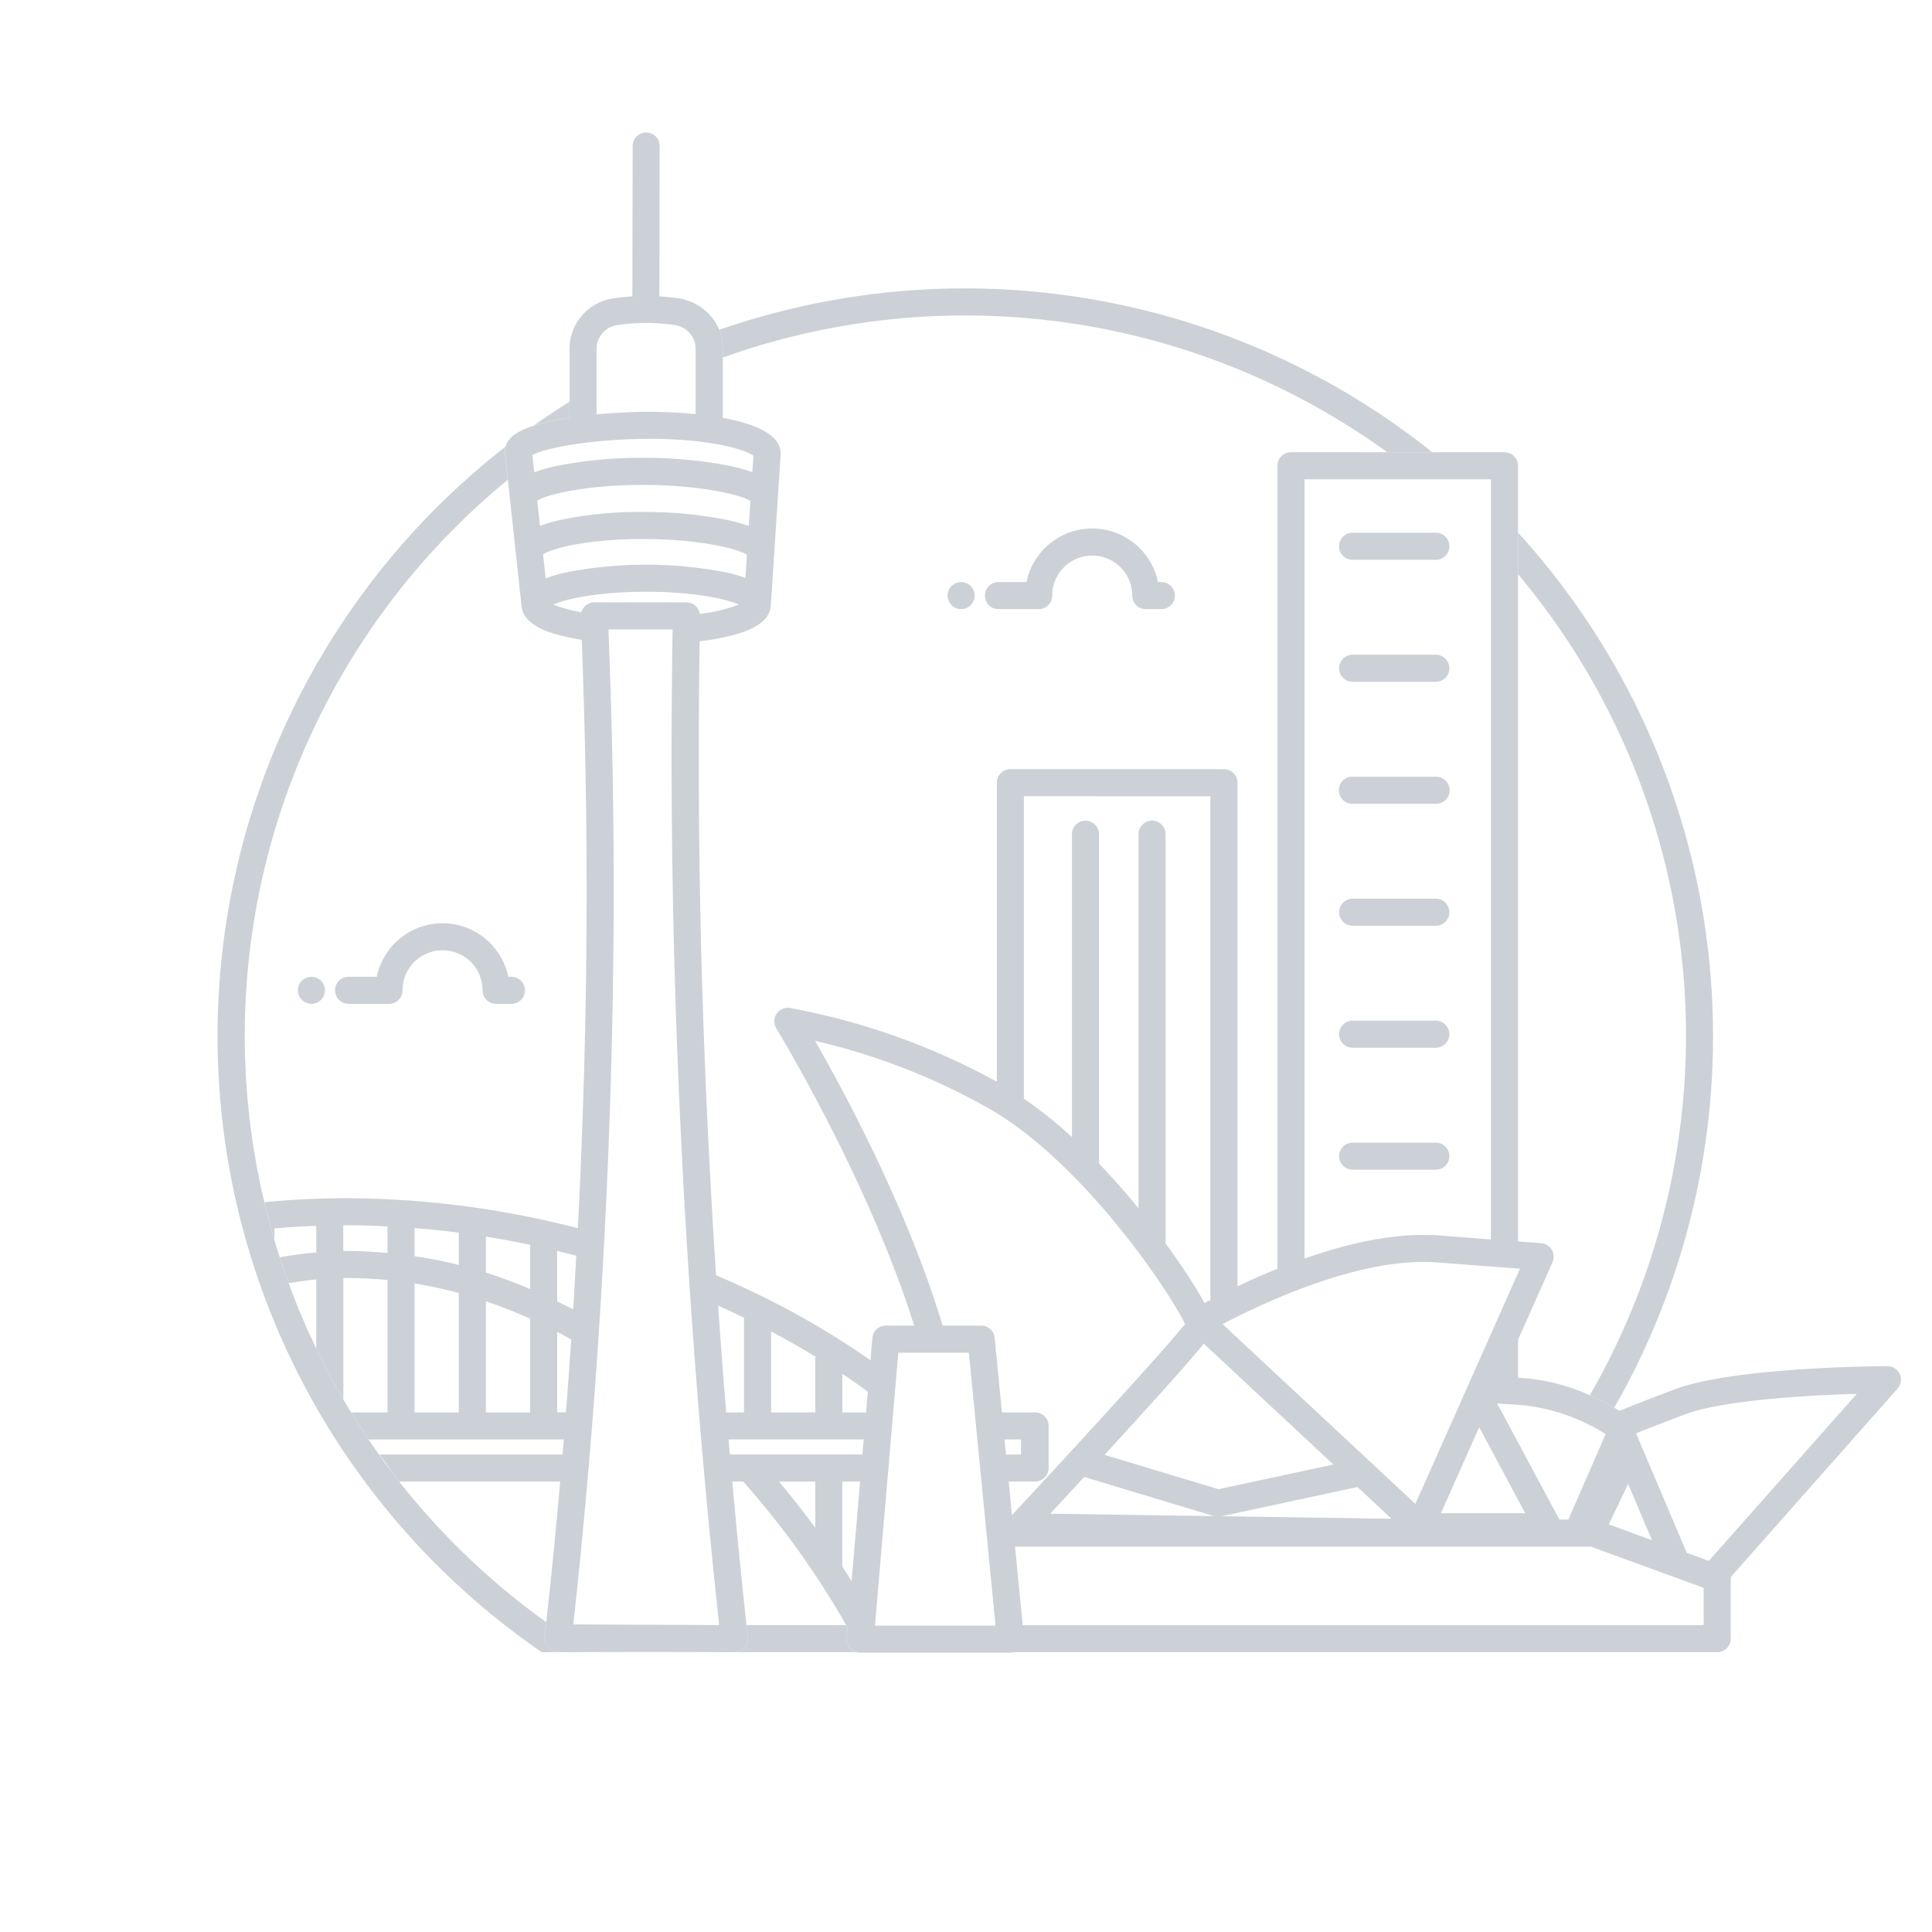
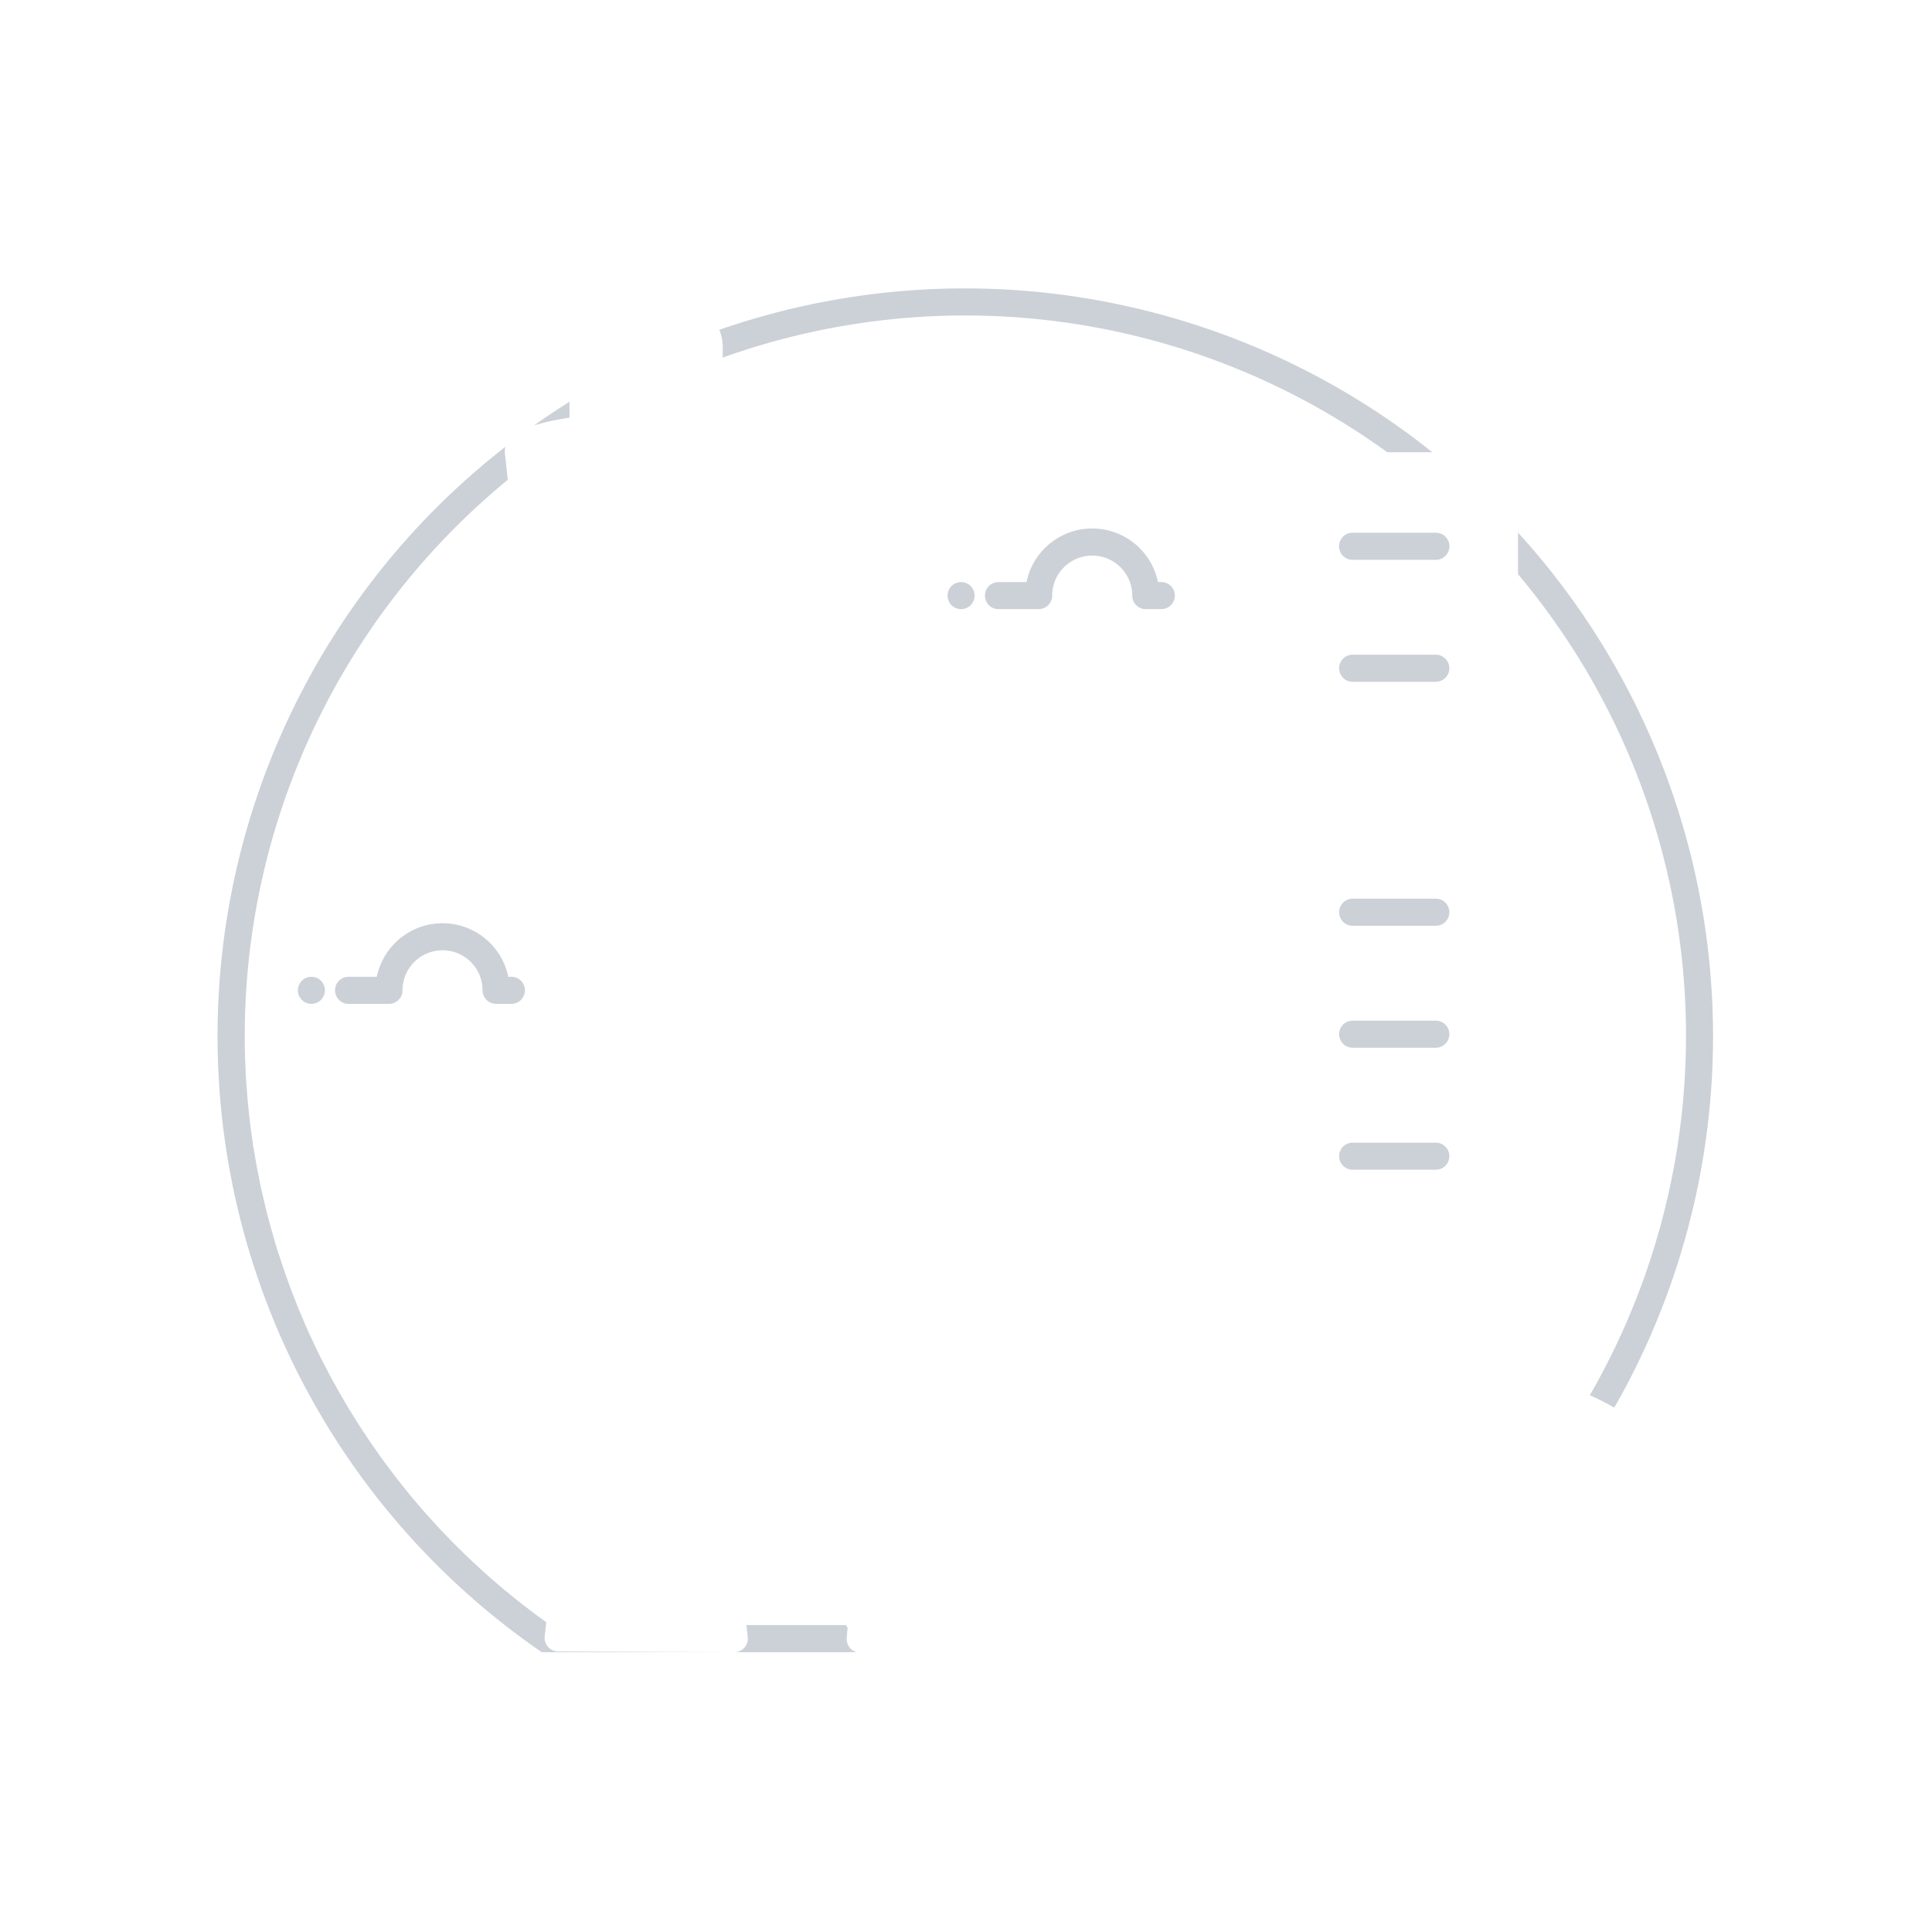
<svg xmlns="http://www.w3.org/2000/svg" id="Layer_1" data-name="Layer 1" width="560" height="560" viewBox="0 0 560 560">
  <defs>
    <style>.cls-1{fill:#ccd1d8;}</style>
  </defs>
  <title>sydney</title>
  <g id="sydney">
    <path class="cls-1" d="M278.58,168.721a3.919,3.919,0,1,0,3.919,3.919,3.92,3.92,0,0,0-3.919-3.919Z" />
    <path class="cls-1" d="M336.608,168.714h-.965a19.452,19.452,0,0,0-38.106,0h-8.125a3.925,3.925,0,1,0,0,7.85h11.646a3.927,3.927,0,0,0,3.926-3.924,11.6,11.6,0,0,1,23.205,0,3.924,3.924,0,0,0,3.924,3.924h4.5a3.925,3.925,0,0,0,0-7.85Z" />
    <path class="cls-1" d="M90.265,283.131a3.919,3.919,0,1,0,3.919,3.922,3.92,3.92,0,0,0-3.919-3.922Z" />
    <path class="cls-1" d="M128.269,267.6a19.482,19.482,0,0,0-19.052,15.527H101.1a3.924,3.924,0,1,0-.01,7.847h11.655a3.924,3.924,0,0,0,3.924-3.921,11.6,11.6,0,1,1,23.205,0h0a3.923,3.923,0,0,0,3.924,3.923h4.5a3.924,3.924,0,0,0,0-7.847h-.967A19.486,19.486,0,0,0,128.269,267.6Z" />
    <path class="cls-1" d="M488.694,300.315a208.727,208.727,0,0,1-27.873,104.1,71.531,71.531,0,0,1,7.077,3.608q1.659-2.892,3.236-5.834A216.806,216.806,0,0,0,440.01,154.369v12.072A207.916,207.916,0,0,1,488.694,300.315Z" />
    <path class="cls-1" d="M209.483,103.646A208.578,208.578,0,0,1,402.1,131.085h13.077A217.092,217.092,0,0,0,208.492,95.594a13.548,13.548,0,0,1,.991,5.107Z" />
-     <path class="cls-1" d="M165.071,121.076v-4.623q-5.241,3.283-10.306,6.875a59.663,59.663,0,0,1,6.8-1.66C162.681,121.46,163.862,121.263,165.071,121.076Z" />
+     <path class="cls-1" d="M165.071,121.076v-4.623q-5.241,3.283-10.306,6.875a59.663,59.663,0,0,1,6.8-1.66C162.681,121.46,163.862,121.263,165.071,121.076" />
    <path class="cls-1" d="M158.862,477.361a3.928,3.928,0,0,1-.97-3.048c.154-1.368.294-2.753.446-4.123l-.934-.674c-.853-.618-1.714-1.232-2.558-1.863s-1.7-1.3-2.551-1.961-1.66-1.271-2.475-1.92-1.66-1.354-2.487-2.034-1.615-1.314-2.407-1.985-1.621-1.4-2.427-2.11-1.558-1.351-2.324-2.041-1.583-1.458-2.37-2.191c-.752-.694-1.506-1.384-2.246-2.091-.777-.744-1.536-1.5-2.3-2.259-.725-.711-1.455-1.422-2.171-2.15-.757-.771-1.5-1.558-2.243-2.338-.695-.728-1.4-1.453-2.084-2.19-.735-.795-1.451-1.6-2.174-2.409-.673-.747-1.351-1.489-2.013-2.245-.711-.813-1.4-1.641-2.1-2.464-.647-.765-1.3-1.524-1.939-2.3-.692-.844-1.365-1.7-2.043-2.556-.259-.322-.517-.645-.771-.97h0c-.782-1-1.551-2-2.316-3.011l-.711-.948c-.591-.787-1.186-1.567-1.764-2.371-.475-.64-.913-1.292-1.371-1.937-.924-1.3-1.842-2.607-2.738-3.942q-2.608-3.87-5.048-7.847h0c-.374-.61-.758-1.214-1.126-1.826-.388-.65-.758-1.311-1.14-1.965q-4.211-7.212-7.85-14.735c-.436-.908-.853-1.825-1.278-2.741-.4-.86-.81-1.714-1.2-2.581-.474-1.029-.9-2.072-1.342-3.108-.369-.868-.751-1.729-1.112-2.608-.429-1.041-.832-2.091-1.242-3.139-.348-.882-.711-1.759-1.043-2.646-.263-.711-.507-1.423-.766-2.115q-1.361-3.721-2.584-7.5h0c-.237-.711-.474-1.423-.711-2.153-.3-.948-.572-1.932-.856-2.9q-1.6-5.417-2.914-10.924-.183-.774-.355-1.546c-.211-.913-.434-1.823-.634-2.741-.237-1.128-.455-2.266-.68-3.4-.18-.915-.375-1.825-.545-2.743-.209-1.135-.387-2.278-.579-3.421-.154-.922-.322-1.844-.474-2.771-.175-1.155-.322-2.319-.474-3.478-.126-.918-.266-1.833-.379-2.753-.147-1.213-.264-2.434-.391-3.653-.091-.872-.2-1.74-.278-2.608-.118-1.275-.2-2.556-.294-3.833-.062-.826-.137-1.66-.19-2.476-.092-1.529-.149-3.063-.211-4.594-.021-.581-.061-1.16-.078-1.74q-.1-3.18-.1-6.371a208.543,208.543,0,0,1,76.238-161.238l-.835-7.724a3.718,3.718,0,0,1-.024-.422,5.833,5.833,0,0,1,.185-1.446,220.129,220.129,0,0,0-19.938,17.587,216.645,216.645,0,0,0,29.438,331.12l1.01.711h55.787l-51.043-.221A3.927,3.927,0,0,1,158.862,477.361Z" />
    <path class="cls-1" d="M245.429,474.77l.252-2.947c-.1-.182-.237-.448-.422-.775H216.375c.128,1.162.237,2.333.361,3.494a3.925,3.925,0,0,1-3.469,4.332,3.878,3.878,0,0,1-.431.024h35.547a3.9,3.9,0,0,1-2.954-4.128Z" />
-     <path class="cls-1" d="M402.1,131.085H374.185a3.924,3.924,0,0,0-3.924,3.924V367.762c-4.267,1.721-8.177,3.473-11.565,5.088V226.875a3.923,3.923,0,0,0-3.923-3.924H292.864a3.924,3.924,0,0,0-3.926,3.921v86.672a199.051,199.051,0,0,0-59.96-21.377,3.924,3.924,0,0,0-3.968,5.927c.332.538,26.617,43.622,39.959,86.135h-8.193a3.925,3.925,0,0,0-3.91,3.592l-.55,6.43A243.51,243.51,0,0,0,215.1,372.985c-2.371-1.1-4.91-2.224-7.542-3.353q-1.059-16.149-1.9-32.242c-2.7-52.241-3.6-100.61-2.871-151.494a77.6,77.6,0,0,0,8.195-1.423c3-.711,11.937-2.845,12.414-8.739,0-.075.031-.149.038-.237l2.845-43.822v-.253c0-5.723-8.08-8.727-16.79-10.306V100.708A13.568,13.568,0,0,0,208.5,95.6a15.368,15.368,0,0,0-12.248-9.194c-1.695-.237-3.411-.4-5.13-.507l.088-43.573A3.922,3.922,0,0,0,187.3,38.4h0a3.927,3.927,0,0,0-3.924,3.917l-.087,43.594c-1.66.109-3.331.266-4.979.505a14.793,14.793,0,0,0-13.217,14.3v20.375c-1.209.187-2.39.384-3.511.6a59.56,59.56,0,0,0-6.8,1.66c-4.96,1.574-7.568,3.542-8.243,6.15a5.734,5.734,0,0,0-.185,1.446,3.5,3.5,0,0,0,.023.422l.835,7.724,3.957,36.584a1.135,1.135,0,0,0,.031.154c.562,5.82,9.419,7.937,12.4,8.644,1.555.37,3.238.7,5.016.984,1.966,51.41,1.9,99.742-.237,151.423q-.394,9.573-.889,19.108a271.185,271.185,0,0,0-67.8-8.689c-1.309,0-2.608.036-3.905.057-.067,0-.128-.019-.194-.019s-.174.021-.261.026c-6.347.124-12.584.508-18.7,1.1q1.308,5.508,2.914,10.925v-3.319q5.991-.526,12.121-.752v7.7q-5.27.451-10.561,1.422h0q1.222,3.777,2.584,7.5c2.634-.455,5.291-.825,7.98-1.074v20q3.625,7.524,7.85,14.734V370.462c.336,0,.671-.024,1.007-.024,4.016,0,7.949.211,11.811.584v38.364H101.773q2.441,3.975,5.048,7.847h56.6c-.118,1.454-.237,2.914-.35,4.365H109.912c.266.329.527.671.787,1,.162.206.325.408.475.617.561.732,1.1,1.479,1.619,2.242.216.32.408.65.611.975.766,1.007,1.534,2.015,2.317,3.011h46.652q-1.814,20.58-4.03,40.749c-.152,1.37-.292,2.755-.446,4.123a3.928,3.928,0,0,0,3.468,4.34,3.609,3.609,0,0,0,.415.024l51.044.221h.016a3.924,3.924,0,0,0,3.924-3.924,3.878,3.878,0,0,0-.024-.431c-.128-1.162-.237-2.333-.36-3.5q-2.254-20.721-4.12-41.607h3.148a245.236,245.236,0,0,1,29.856,41.607c.18.327.325.593.422.775l-.252,2.947a3.976,3.976,0,0,0,3.673,4.257c.08.006.16.01.239.011H292.9a3.94,3.94,0,0,0,.948-.131H497.737a3.923,3.923,0,0,0,3.924-3.923V457.5c0-.109-.041-.209-.05-.316l48.4-54.677a3.926,3.926,0,0,0-2.937-6.527h-.015c-1.8,0-44.379.237-61.481,6.676-5.783,2.181-12.542,4.768-16.15,6.283q-.7-.427-1.525-.911a71.316,71.316,0,0,0-7.077-3.608,57.684,57.684,0,0,0-19.476-5l-1.334-.083v-11.01l9.992-22.478a3.924,3.924,0,0,0-3.288-5.51l-6.7-.5V135.011a3.927,3.927,0,0,0-3.927-3.926H402.1ZM538.2,404.007l-42.88,48.423-6.4-2.333-14.7-34.647c2.48-1,6.766-2.676,14.12-5.453C499.674,405.73,524.771,404.407,538.2,404.007Zm-329.747,67.02-42.278-.183c4.765-43.293,8.134-88.234,10.021-133.654,2.193-52.809,2.248-102.1.166-154.753h18.592c-.823,52.3.085,101.79,2.845,155.358C200.088,382.091,203.67,426.892,208.454,471.027Zm-88.291-115.05c4.363.346,8.644.78,12.819,1.32v9.341c-4.246-1.064-8.523-1.88-12.819-2.522Zm20.669,53.4v-32.2c4.41,1.492,8.687,3.187,12.817,5.053v27.162Zm12.817-35.746c-4.242-1.8-8.512-3.407-12.817-4.763V358.435q6.594,1.067,12.817,2.383Zm-20.667,1.159v34.6H120.164V372.034a126.83,126.83,0,0,1,12.818,2.757ZM161.5,386.055q2.058,1.082,4.069,2.212-.711,10.594-1.532,21.1H161.5Zm-7.183-254.15c3.556-2.053,17.439-4.7,34.282-4.7,16.977,0,27.42,3.068,29.775,4.891l-.309,4.741a49.308,49.308,0,0,0-6.671-1.82A128.634,128.634,0,0,0,186.3,132.7a124.334,124.334,0,0,0-24.8,2.325,46.925,46.925,0,0,0-6.653,1.869Zm25.092-37.733a54.632,54.632,0,0,1,7.772-.567h.085a54.917,54.917,0,0,1,7.845.564,7.045,7.045,0,0,1,6.518,6.532v19.334c-6.264-.621-11.636-.669-13.04-.669-5.275,0-10.635.266-15.678.745v-19.4A7.031,7.031,0,0,1,179.407,94.172Zm-19.063,81.067c3.724-1.636,13.015-3.715,26.923-3.715s23.2,2.079,26.927,3.715a47.238,47.238,0,0,1-11.38,2.712,3.9,3.9,0,0,0-3.871-3.359H172.276a3.869,3.869,0,0,0-3.755,2.845,39.471,39.471,0,0,1-8.168-2.2ZM210.9,150.725a121.726,121.726,0,0,0-24.609-2.328,111.7,111.7,0,0,0-24.006,2.337,41.724,41.724,0,0,0-5.761,1.71l-.794-7.324c2.826-1.809,14.186-4.564,30.561-4.564,16.513,0,28.386,2.845,31.219,4.638l-.474,7.266a45.341,45.341,0,0,0-6.126-1.728ZM157.418,160.7c2.452-1.688,12.565-4.457,28.876-4.457s27.525,2.774,30.2,4.571l-.436,6.717a38.9,38.9,0,0,0-5.1-1.515,120.974,120.974,0,0,0-47.38,0,38.178,38.178,0,0,0-5.408,1.633ZM288.369,322.318c27.3,16.624,51.525,53.623,55.09,61.454-4.8,6.235-29.018,32.662-50.142,55.4l-.948-9.733h7.586a3.966,3.966,0,0,0,4.009-3.923h0V413.3a3.965,3.965,0,0,0-4.008-3.923h-9.539l-2.11-21.6a3.925,3.925,0,0,0-3.907-3.544H273.227c-10.171-33.763-28.45-67.672-36.985-82.537a187.434,187.434,0,0,1,52.137,20.623Zm62.468-91.512V376.8c-.6.322-1.185.628-1.683.9-.652-1.185-1.465-2.586-2.475-4.241-2.468-4.031-5.522-8.535-8.829-13.063V241.856a3.924,3.924,0,1,0-7.847-.009V350.225c-3.372-4.127-7.222-8.556-11.449-12.954V241.858a3.924,3.924,0,1,0-7.847-.009v87.745a127.619,127.619,0,0,0-13.929-11.159V230.8Zm49.3,240.247h-103.7l-2.224-22.746H461.11l32.7,11.93v10.816ZM291.171,417.236h4.763V421.6H291.6Zm175.138,24.62,5.607-11.735,6.916,16.306Zm-117.4-52.394L386.494,424.5,353.2,431.65l-33.042-9.957c17.824-19.42,25.439-28.075,28.758-32.238Zm-34.654,38.644L351.9,439.455l-47.487-.7c3.158-3.407,6.487-7,9.856-10.659Zm127.85,10.519h-24.45l11.095-24.948Zm-88.018.863,39.4-8.461,9.857,9.189Zm-73.258-47.4,7.731,79.1h-34.95l6.764-79.1Zm-69.656,25.135h39.173l-.375,4.365H211.567C211.437,420.137,211.3,418.682,211.176,417.226Zm25.13-23.1v15.261H223.5V385.939c4.846,2.562,9.189,5.045,12.923,7.318a3.914,3.914,0,0,0-.121.868Zm7.848,59.981V429.44H249.3l-2.466,28.846c-.8-1.292-1.7-2.691-2.667-4.17Zm221.254-38.423-10.81,24.76H451.99l-18.018-33.618,6.875.422a56.05,56.05,0,0,1,24.571,8.445Zm-55.149,20.225-55.88-52.1c11.091-5.844,39.829-19.576,62.115-17.886l24.083,1.819Zm6.818-77.81c-12.605-.948-26.676,2.383-38.978,6.7V138.935h54.054V359.246ZM251.022,409.386h-6.859V398.208c3.341,2.233,5.821,4.03,7.371,5.215Zm-39.5-29.4c1.422.661,2.8,1.323,4.161,1.984,0,.1-.031.2-.031.306v27.108h-5.164q-1.273-15.456-2.323-30.911C209.3,378.976,210.441,379.485,211.52,379.988Zm-45.4-.46c-.157-.081-.308-.175-.474-.258-1.378-.728-2.772-1.368-4.156-2.051V362.586q2.809.678,5.533,1.4-.417,7.788-.9,15.543Zm-65.614-16.937c-.335,0-.671.024-1.008.026V355.14h.175c4.3,0,8.493.142,12.644.346v7.7c-3.924-.358-7.859-.6-11.811-.6Zm135.811,66.857v13.39c-3.082-4.2-6.6-8.71-10.534-13.39Z" />
    <path class="cls-1" d="M416.264,154.416H391.985a3.924,3.924,0,0,0,0,7.847h24.279a3.924,3.924,0,0,0,0-7.847Z" />
    <path class="cls-1" d="M416.264,189.772H391.985a3.926,3.926,0,0,0,0,7.85h24.279a3.926,3.926,0,0,0,0-7.85Z" />
-     <path class="cls-1" d="M416.264,225.132H391.985a3.924,3.924,0,0,0,0,7.848h24.279a3.924,3.924,0,0,0,0-7.848Z" />
    <path class="cls-1" d="M416.264,260.488H391.985a3.926,3.926,0,0,0,0,7.85h24.279a3.926,3.926,0,0,0,0-7.85Z" />
    <path class="cls-1" d="M416.264,295.846H391.985a3.926,3.926,0,0,0,0,7.85h24.279a3.926,3.926,0,0,0,0-7.85Z" />
    <path class="cls-1" d="M416.264,331.2H391.985a3.926,3.926,0,0,0,0,7.85h24.279a3.926,3.926,0,0,0,0-7.85Z" />
  </g>
</svg>